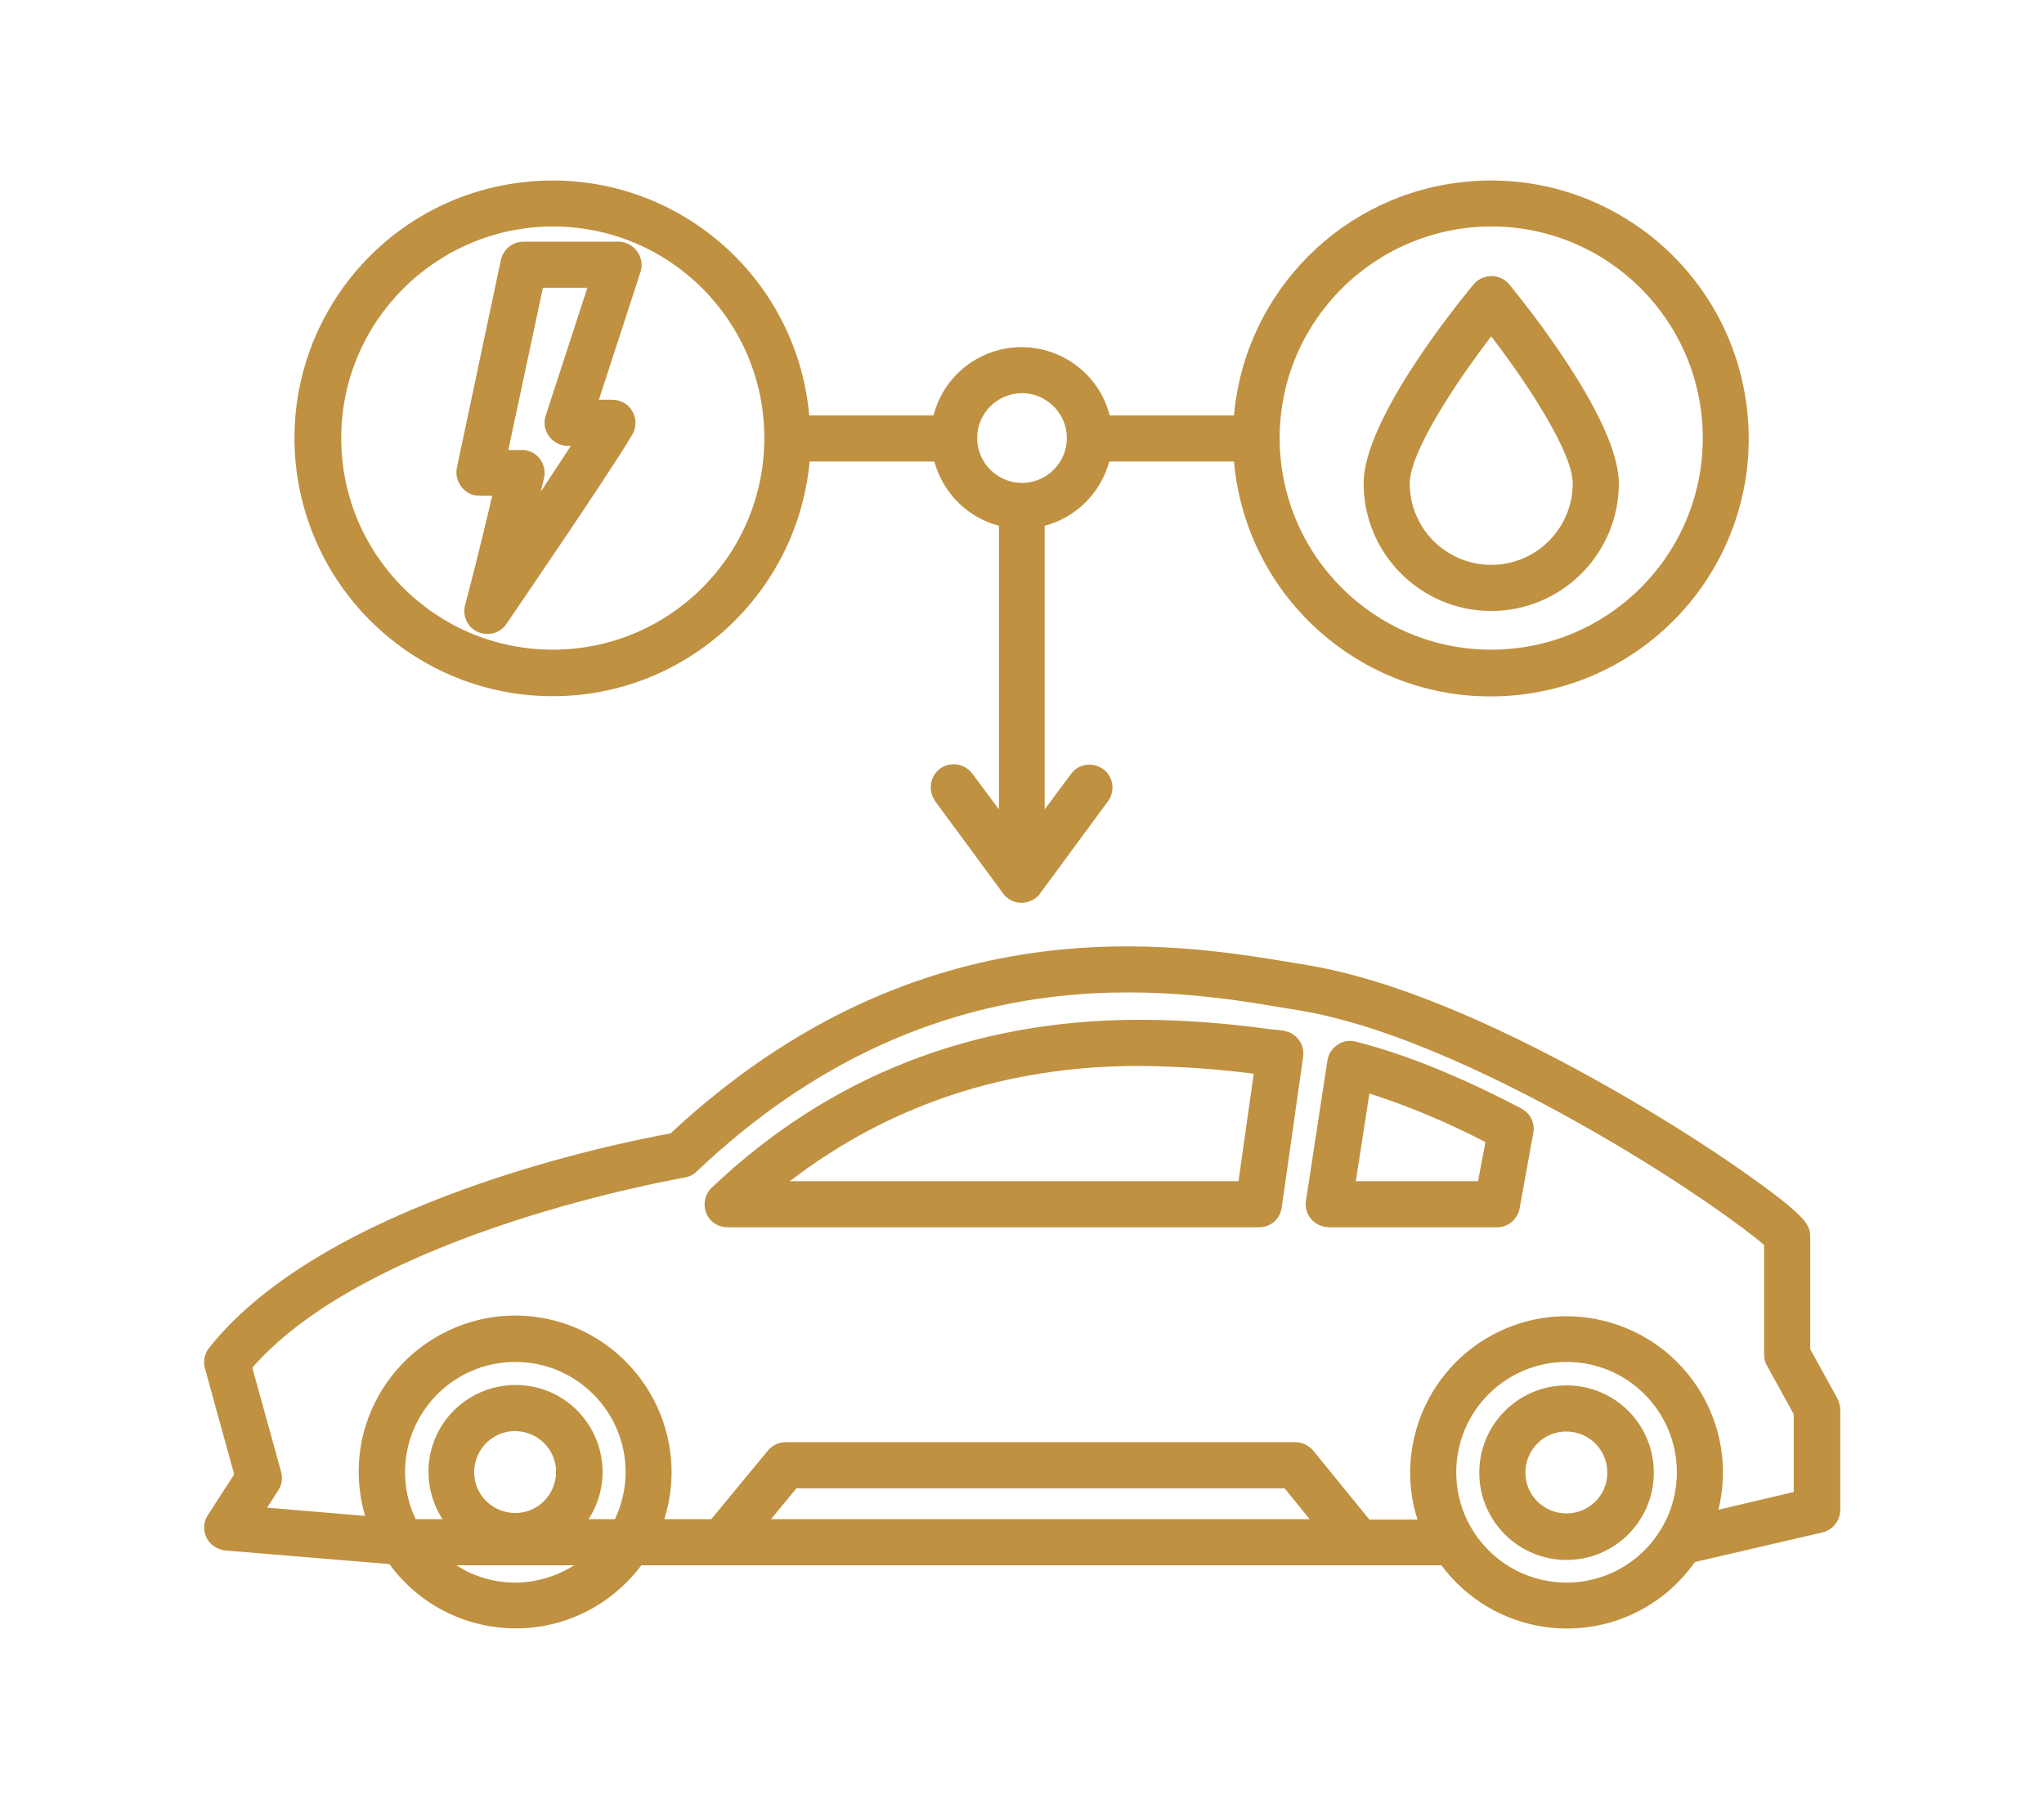
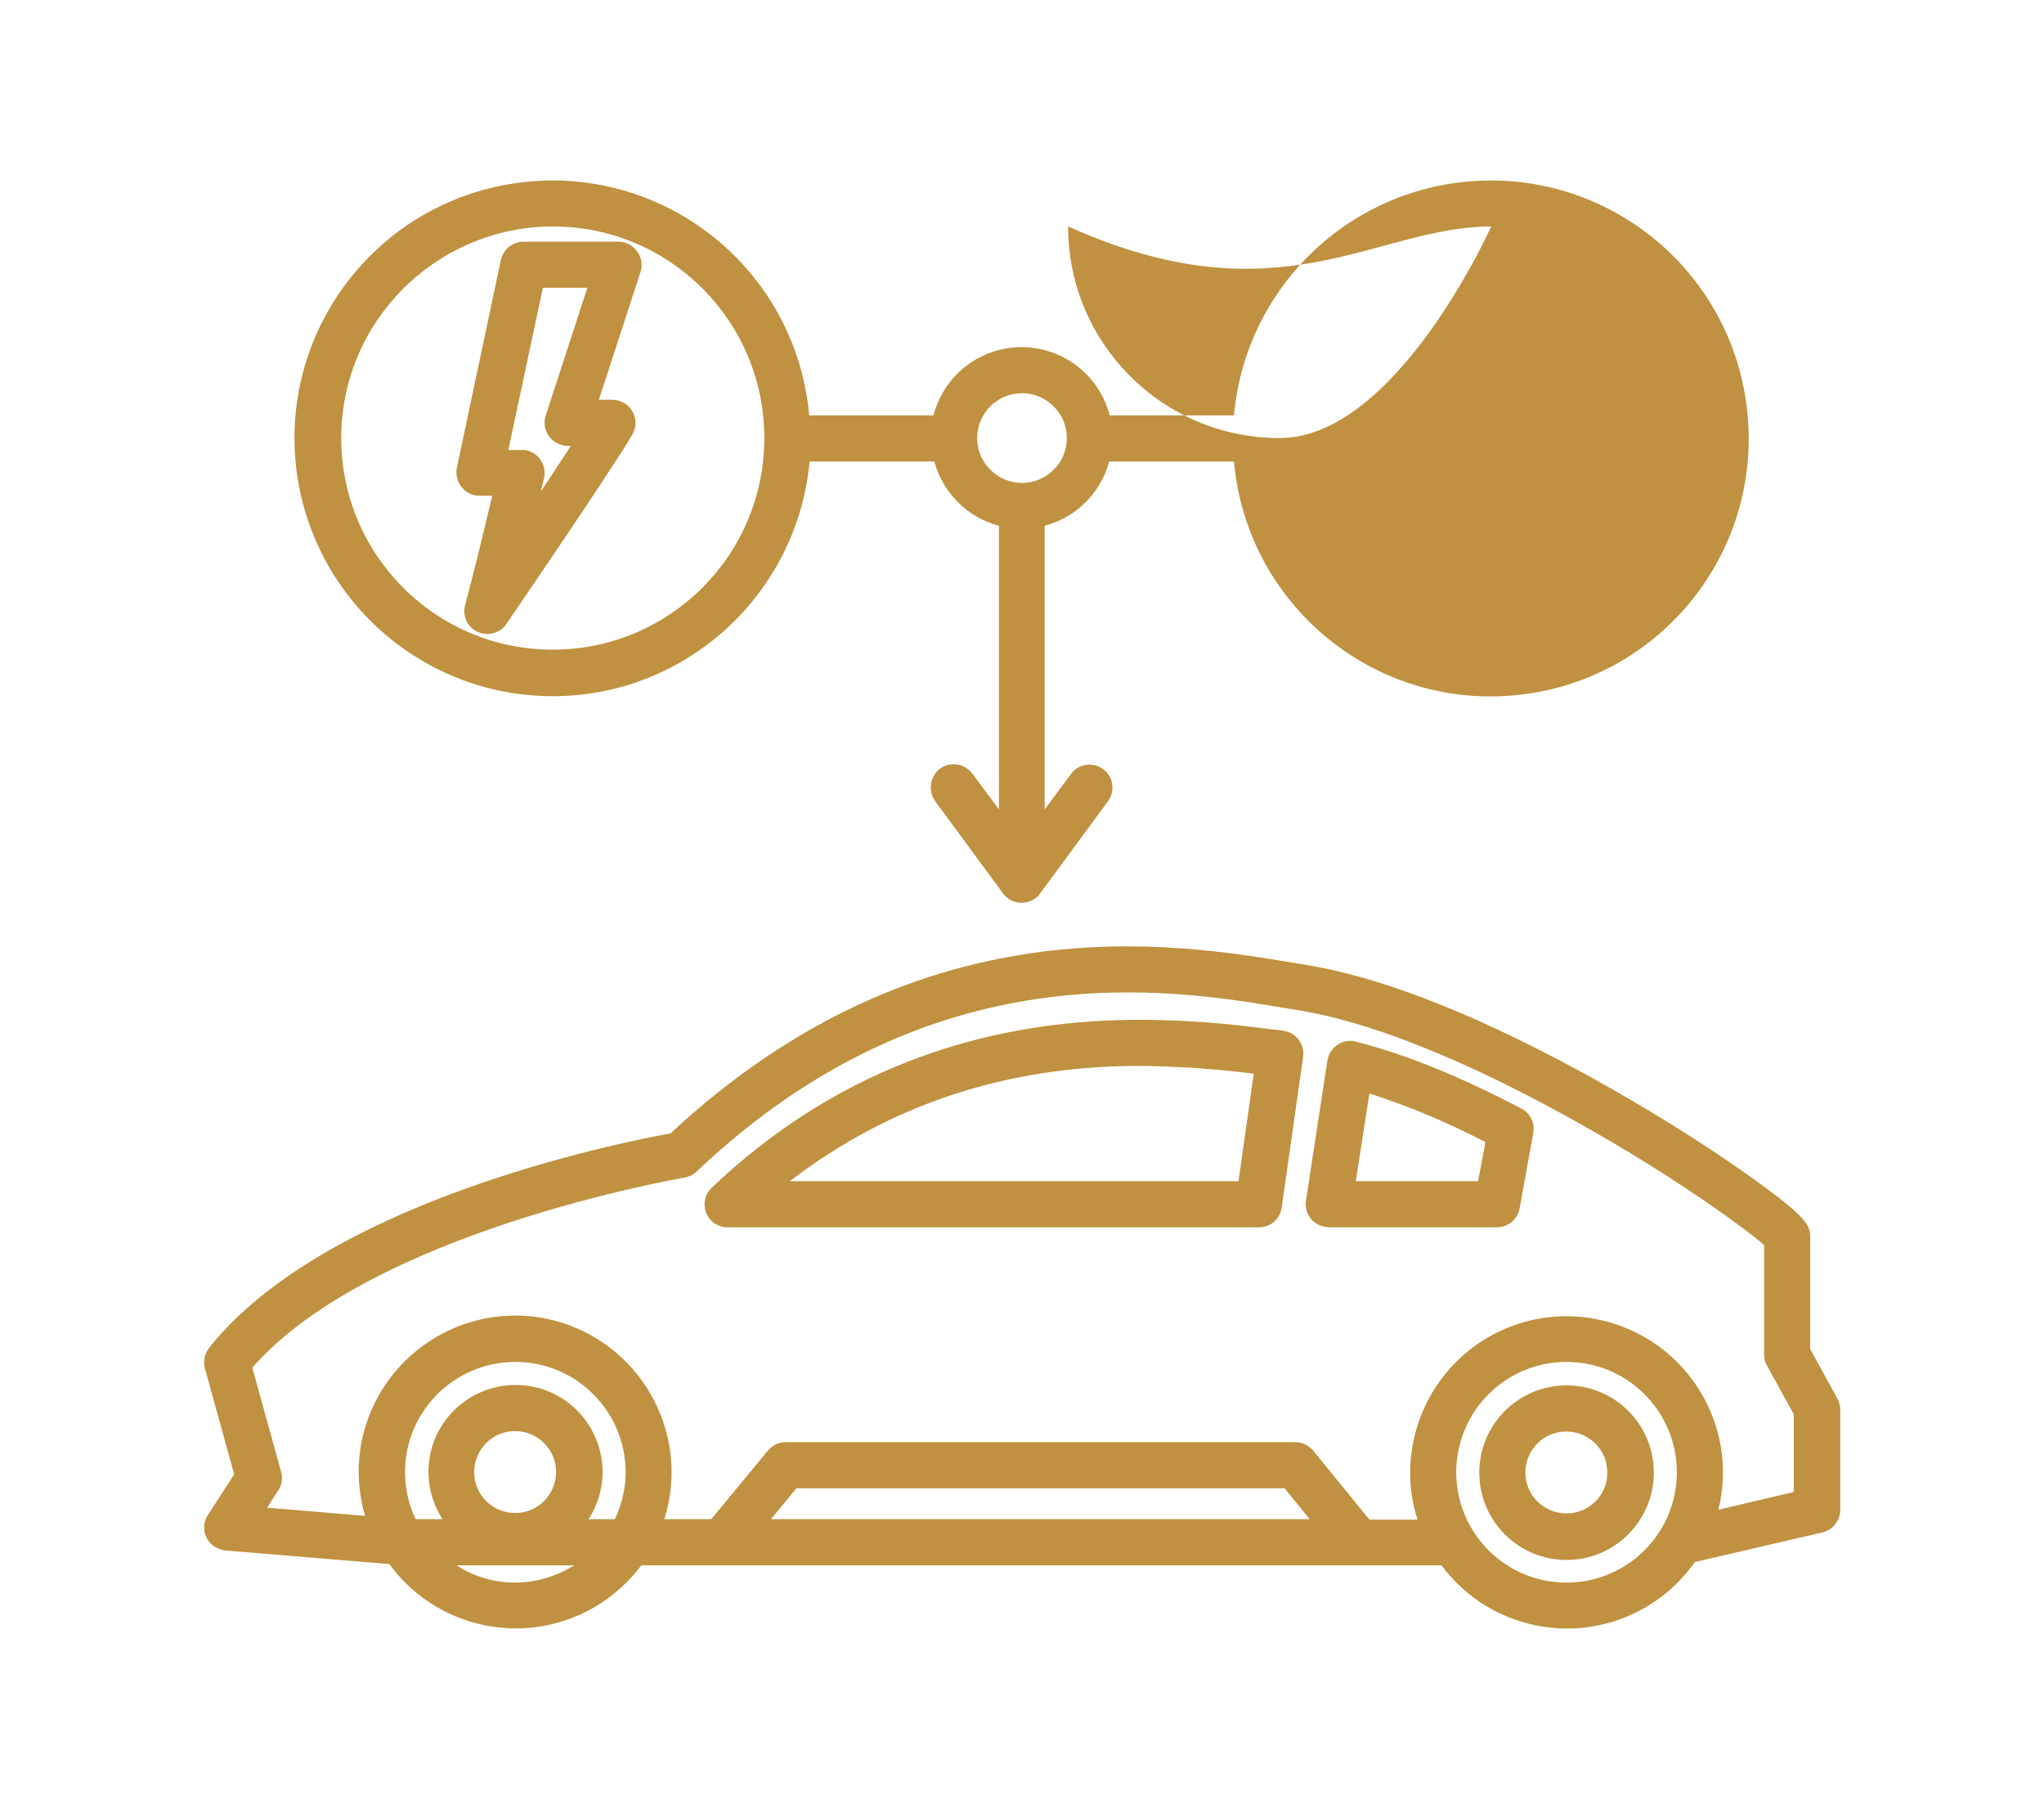
<svg xmlns="http://www.w3.org/2000/svg" version="1.1" id="Layer_1" x="0px" y="0px" viewBox="0 0 496.6 439.4" style="enable-background:new 0 0 496.6 439.4;" xml:space="preserve">
  <style type="text/css">
	.st0{fill:#BF9140;}
</style>
-   <path class="st0" d="M380.6,336.5c-11.7,0-21.2,9.5-21.2,21.2c0,11.7,9.5,21.2,21.2,21.2c11.7,0,21.2-9.5,21.2-21.2c0,0,0,0,0,0  C401.8,345.9,392.3,336.5,380.6,336.5z M380.6,367.6c-5.5,0-10-4.4-10-9.9c0-5.5,4.4-10,9.9-10c5.5,0,10,4.4,10,9.9c0,0,0,0,0,0  C390.6,363.1,386.1,367.6,380.6,367.6z M446.3,339.5l-6.5-11.8v-27.2c0-2.8-0.6-4.7-14-14.3c-8.5-6.1-19.1-12.9-29.7-19.1  c-21.4-12.5-52.4-28.4-78.6-32.7l-3-0.5c-29.5-4.9-90.8-15.2-151.6,41.4c-12.3,2.2-83.9,16.5-112.1,52.1c-1.1,1.4-1.5,3.3-1,5  l7.1,25.7l-6.4,9.9c-1.7,2.6-0.9,6.1,1.7,7.7c0.8,0.5,1.7,0.8,2.6,0.9l39.8,3.3c12.3,16.9,36,20.7,53,8.4c3.1-2.3,5.9-5,8.2-8.1  h194.4c12.5,16.8,36.2,20.4,53.1,7.9c3.3-2.4,6.1-5.4,8.5-8.7l31-7.2c2.5-0.6,4.3-2.9,4.3-5.5v-24.6  C447,341.3,446.8,340.4,446.3,339.5L446.3,339.5z M98.4,357.6c0-14.8,12-26.8,26.8-26.8s26.8,12,26.8,26.8c0,3.9-0.9,7.8-2.6,11.4  H143c2.2-3.4,3.4-7.4,3.4-11.4c0-11.7-9.4-21.2-21.1-21.2c-11.7,0-21.2,9.4-21.2,21.1c0,4.1,1.2,8.1,3.4,11.5H101  C99.3,365.5,98.4,361.6,98.4,357.6z M115.2,357.6c0-5.5,4.4-10,9.9-10c5.5,0,10,4.4,10,9.9c0,5.5-4.4,10-9.9,10c0,0,0,0,0,0  C119.7,367.5,115.2,363.1,115.2,357.6L115.2,357.6z M125.2,384.4c-5.1,0-10-1.4-14.3-4.2h28.6C135.2,382.9,130.2,384.4,125.2,384.4  L125.2,384.4z M187.3,369l6.2-7.5h118.6l6.1,7.5H187.3z M380.6,384.4c-14.8,0-26.8-12-26.8-26.8c0-14.8,12-26.8,26.8-26.8  c14.8,0,26.8,12,26.8,26.8C407.4,372.4,395.4,384.4,380.6,384.4L380.6,384.4z M435.8,362.4l-18.3,4.3c5-20.4-7.5-40.9-27.9-45.9  c-20.4-5-40.9,7.5-45.9,27.9c-0.7,2.9-1.1,6-1.1,9c0,3.9,0.6,7.7,1.8,11.4h-11.7l-13.6-16.7c-1.1-1.3-2.7-2.1-4.3-2.1H190.9  c-1.7,0-3.2,0.7-4.3,2L172.8,369h-11.4c6.3-20-4.8-41.3-24.8-47.7c-20-6.3-41.3,4.8-47.7,24.8c-2.3,7.2-2.3,14.9-0.2,22.1l-23.8-2  l2.7-4.2c0.9-1.3,1.1-3,0.7-4.5l-7-25.3c29-33.2,104.3-46,105.1-46.2c1.1-0.2,2.1-0.7,2.9-1.5c57.1-54.1,115.3-44.3,143.2-39.6  l3.1,0.5c23.6,3.9,52,18.2,71.7,29.5c21.3,12.2,37.1,23.8,41.3,27.5v26.6c0,0.9,0.2,1.9,0.7,2.7l6.5,11.8L435.8,362.4z M311.6,250.3  l-3.7-0.4c-10.3-1.4-20.7-2.2-31.1-2.2c-40.4,0-75.4,13.7-103.9,40.8c-2.2,2.1-2.3,5.7-0.2,7.9c1.1,1.1,2.5,1.7,4.1,1.7h129.1  c2.8,0,5.1-2,5.5-4.8l5.2-36.6c0.4-3.1-1.7-5.9-4.7-6.3C311.7,250.3,311.7,250.3,311.6,250.3L311.6,250.3z M300.9,286.9h-109  c24.2-18.6,52.7-28,84.9-28c9.3,0.1,18.6,0.7,27.8,1.9L300.9,286.9L300.9,286.9z M369.7,269.3c-15-7.9-28.5-13.3-40.3-16.3  c-3-0.8-6,1.1-6.8,4.1c0,0.2-0.1,0.3-0.1,0.5l-5.2,34c-0.5,3.1,1.6,5.9,4.7,6.4c0.3,0,0.6,0.1,0.8,0.1h40.9c2.7,0,5-1.9,5.5-4.6  l3.3-18.2C373,272.9,371.9,270.5,369.7,269.3L369.7,269.3z M359.1,286.9h-29.7l3.3-21.3c9.7,3.1,19.1,7.1,28.2,11.8L359.1,286.9  L359.1,286.9z M116.5,120.4h3.1c-1.5,6.3-3.7,15.6-6.6,26.6c-0.8,3,1,6.1,4,6.8c2.3,0.6,4.7-0.3,6-2.2c1-1.5,25-36.5,30.6-46  c1.6-2.7,0.7-6.1-1.9-7.7c-0.9-0.5-1.8-0.8-2.9-0.8h-3.3l10.1-31c1-2.9-0.7-6.1-3.6-7.1c-0.6-0.2-1.1-0.3-1.7-0.3h-23.1  c-2.6,0-4.9,1.8-5.5,4.4L111,113.6c-0.6,3,1.3,6,4.3,6.7C115.7,120.3,116.1,120.4,116.5,120.4L116.5,120.4z M131.9,69.9h10.8  l-10.1,31c-1,2.9,0.6,6.1,3.6,7.1c0.6,0.2,1.1,0.3,1.7,0.3h0.8c-2.2,3.3-4.7,7.2-7.3,11.1c0.3-1.4,0.6-2.5,0.8-3.4  c0.6-3-1.3-6-4.3-6.6c-0.4-0.1-0.8-0.1-1.2-0.1h-3.2L131.9,69.9L131.9,69.9z M134.3,169.1c32.4,0,59.4-24.8,62.4-57H227  c2.1,7.6,8,13.6,15.7,15.6v68.9l-6.4-8.6c-1.8-2.5-5.3-3.1-7.8-1.4c-2.5,1.8-3.1,5.3-1.4,7.8c0,0.1,0.1,0.1,0.1,0.2l16.5,22.4  c1.8,2.5,5.3,3,7.8,1.2c0.5-0.3,0.9-0.7,1.2-1.2l16.5-22.4c1.8-2.5,1.3-6-1.2-7.8s-6-1.3-7.8,1.2l0,0l-6.4,8.6v-68.9  c7.7-2,13.6-8,15.7-15.6h30.3c3.1,34.5,33.5,59.9,68,56.8c34.5-3.1,59.9-33.5,56.8-68c-3.1-34.5-33.5-59.9-68-56.8  c-30.2,2.7-54.1,26.6-56.8,56.8h-30.2c-3-11.8-15.1-18.9-26.9-15.9c-7.8,2-13.9,8.1-15.9,15.9h-30.2c-3.1-34.5-33.5-59.9-68-56.8  s-59.9,33.5-56.8,68C74.8,144.4,101.9,169.1,134.3,169.1L134.3,169.1z M362.3,55c28.4,0,51.4,23,51.4,51.4s-23,51.4-51.4,51.4  s-51.4-23-51.4-51.4C310.9,78.1,333.9,55.1,362.3,55z M248.3,95.5c6,0,10.9,4.9,10.9,10.9c0,6-4.9,10.9-10.9,10.9  c-6,0-10.9-4.9-10.9-10.9C237.4,100.4,242.3,95.5,248.3,95.5z M134.3,55c28.4,0,51.4,23,51.4,51.4s-23,51.4-51.4,51.4  s-51.4-23-51.4-51.4C82.9,78.1,105.9,55.1,134.3,55z M362.3,148.4c17.1,0,31-13.9,31-31c0-15.2-22.2-42.9-26.6-48.3  c-2-2.4-5.5-2.7-7.9-0.8c-0.3,0.2-0.5,0.5-0.8,0.8c-4.5,5.4-26.7,33-26.7,48.3C331.3,134.5,345.2,148.4,362.3,148.4z M362.3,81.7  c9,11.7,19.8,28.3,19.8,35.7c0,10.9-8.8,19.8-19.8,19.8c-10.9,0-19.8-8.8-19.8-19.8C342.5,110,353.3,93.4,362.3,81.7z" />
+   <path class="st0" d="M380.6,336.5c-11.7,0-21.2,9.5-21.2,21.2c0,11.7,9.5,21.2,21.2,21.2c11.7,0,21.2-9.5,21.2-21.2c0,0,0,0,0,0  C401.8,345.9,392.3,336.5,380.6,336.5z M380.6,367.6c-5.5,0-10-4.4-10-9.9c0-5.5,4.4-10,9.9-10c5.5,0,10,4.4,10,9.9c0,0,0,0,0,0  C390.6,363.1,386.1,367.6,380.6,367.6z M446.3,339.5l-6.5-11.8v-27.2c0-2.8-0.6-4.7-14-14.3c-8.5-6.1-19.1-12.9-29.7-19.1  c-21.4-12.5-52.4-28.4-78.6-32.7l-3-0.5c-29.5-4.9-90.8-15.2-151.6,41.4c-12.3,2.2-83.9,16.5-112.1,52.1c-1.1,1.4-1.5,3.3-1,5  l7.1,25.7l-6.4,9.9c-1.7,2.6-0.9,6.1,1.7,7.7c0.8,0.5,1.7,0.8,2.6,0.9l39.8,3.3c12.3,16.9,36,20.7,53,8.4c3.1-2.3,5.9-5,8.2-8.1  h194.4c12.5,16.8,36.2,20.4,53.1,7.9c3.3-2.4,6.1-5.4,8.5-8.7l31-7.2c2.5-0.6,4.3-2.9,4.3-5.5v-24.6  C447,341.3,446.8,340.4,446.3,339.5L446.3,339.5z M98.4,357.6c0-14.8,12-26.8,26.8-26.8s26.8,12,26.8,26.8c0,3.9-0.9,7.8-2.6,11.4  H143c2.2-3.4,3.4-7.4,3.4-11.4c0-11.7-9.4-21.2-21.1-21.2c-11.7,0-21.2,9.4-21.2,21.1c0,4.1,1.2,8.1,3.4,11.5H101  C99.3,365.5,98.4,361.6,98.4,357.6z M115.2,357.6c0-5.5,4.4-10,9.9-10c5.5,0,10,4.4,10,9.9c0,5.5-4.4,10-9.9,10c0,0,0,0,0,0  C119.7,367.5,115.2,363.1,115.2,357.6L115.2,357.6z M125.2,384.4c-5.1,0-10-1.4-14.3-4.2h28.6C135.2,382.9,130.2,384.4,125.2,384.4  L125.2,384.4z M187.3,369l6.2-7.5h118.6l6.1,7.5H187.3z M380.6,384.4c-14.8,0-26.8-12-26.8-26.8c0-14.8,12-26.8,26.8-26.8  c14.8,0,26.8,12,26.8,26.8C407.4,372.4,395.4,384.4,380.6,384.4L380.6,384.4z M435.8,362.4l-18.3,4.3c5-20.4-7.5-40.9-27.9-45.9  c-20.4-5-40.9,7.5-45.9,27.9c-0.7,2.9-1.1,6-1.1,9c0,3.9,0.6,7.7,1.8,11.4h-11.7l-13.6-16.7c-1.1-1.3-2.7-2.1-4.3-2.1H190.9  c-1.7,0-3.2,0.7-4.3,2L172.8,369h-11.4c6.3-20-4.8-41.3-24.8-47.7c-20-6.3-41.3,4.8-47.7,24.8c-2.3,7.2-2.3,14.9-0.2,22.1l-23.8-2  l2.7-4.2c0.9-1.3,1.1-3,0.7-4.5l-7-25.3c29-33.2,104.3-46,105.1-46.2c1.1-0.2,2.1-0.7,2.9-1.5c57.1-54.1,115.3-44.3,143.2-39.6  l3.1,0.5c23.6,3.9,52,18.2,71.7,29.5c21.3,12.2,37.1,23.8,41.3,27.5v26.6c0,0.9,0.2,1.9,0.7,2.7l6.5,11.8L435.8,362.4z M311.6,250.3  l-3.7-0.4c-10.3-1.4-20.7-2.2-31.1-2.2c-40.4,0-75.4,13.7-103.9,40.8c-2.2,2.1-2.3,5.7-0.2,7.9c1.1,1.1,2.5,1.7,4.1,1.7h129.1  c2.8,0,5.1-2,5.5-4.8l5.2-36.6c0.4-3.1-1.7-5.9-4.7-6.3C311.7,250.3,311.7,250.3,311.6,250.3L311.6,250.3z M300.9,286.9h-109  c24.2-18.6,52.7-28,84.9-28c9.3,0.1,18.6,0.7,27.8,1.9L300.9,286.9L300.9,286.9z M369.7,269.3c-15-7.9-28.5-13.3-40.3-16.3  c-3-0.8-6,1.1-6.8,4.1c0,0.2-0.1,0.3-0.1,0.5l-5.2,34c-0.5,3.1,1.6,5.9,4.7,6.4c0.3,0,0.6,0.1,0.8,0.1h40.9c2.7,0,5-1.9,5.5-4.6  l3.3-18.2C373,272.9,371.9,270.5,369.7,269.3L369.7,269.3z M359.1,286.9h-29.7l3.3-21.3c9.7,3.1,19.1,7.1,28.2,11.8L359.1,286.9  L359.1,286.9z M116.5,120.4h3.1c-1.5,6.3-3.7,15.6-6.6,26.6c-0.8,3,1,6.1,4,6.8c2.3,0.6,4.7-0.3,6-2.2c1-1.5,25-36.5,30.6-46  c1.6-2.7,0.7-6.1-1.9-7.7c-0.9-0.5-1.8-0.8-2.9-0.8h-3.3l10.1-31c1-2.9-0.7-6.1-3.6-7.1c-0.6-0.2-1.1-0.3-1.7-0.3h-23.1  c-2.6,0-4.9,1.8-5.5,4.4L111,113.6c-0.6,3,1.3,6,4.3,6.7C115.7,120.3,116.1,120.4,116.5,120.4L116.5,120.4z M131.9,69.9h10.8  l-10.1,31c-1,2.9,0.6,6.1,3.6,7.1c0.6,0.2,1.1,0.3,1.7,0.3h0.8c-2.2,3.3-4.7,7.2-7.3,11.1c0.3-1.4,0.6-2.5,0.8-3.4  c0.6-3-1.3-6-4.3-6.6c-0.4-0.1-0.8-0.1-1.2-0.1h-3.2L131.9,69.9L131.9,69.9z M134.3,169.1c32.4,0,59.4-24.8,62.4-57H227  c2.1,7.6,8,13.6,15.7,15.6v68.9l-6.4-8.6c-1.8-2.5-5.3-3.1-7.8-1.4c-2.5,1.8-3.1,5.3-1.4,7.8c0,0.1,0.1,0.1,0.1,0.2l16.5,22.4  c1.8,2.5,5.3,3,7.8,1.2c0.5-0.3,0.9-0.7,1.2-1.2l16.5-22.4c1.8-2.5,1.3-6-1.2-7.8s-6-1.3-7.8,1.2l0,0l-6.4,8.6v-68.9  c7.7-2,13.6-8,15.7-15.6h30.3c3.1,34.5,33.5,59.9,68,56.8c34.5-3.1,59.9-33.5,56.8-68c-3.1-34.5-33.5-59.9-68-56.8  c-30.2,2.7-54.1,26.6-56.8,56.8h-30.2c-3-11.8-15.1-18.9-26.9-15.9c-7.8,2-13.9,8.1-15.9,15.9h-30.2c-3.1-34.5-33.5-59.9-68-56.8  s-59.9,33.5-56.8,68C74.8,144.4,101.9,169.1,134.3,169.1L134.3,169.1z M362.3,55s-23,51.4-51.4,51.4  s-51.4-23-51.4-51.4C310.9,78.1,333.9,55.1,362.3,55z M248.3,95.5c6,0,10.9,4.9,10.9,10.9c0,6-4.9,10.9-10.9,10.9  c-6,0-10.9-4.9-10.9-10.9C237.4,100.4,242.3,95.5,248.3,95.5z M134.3,55c28.4,0,51.4,23,51.4,51.4s-23,51.4-51.4,51.4  s-51.4-23-51.4-51.4C82.9,78.1,105.9,55.1,134.3,55z M362.3,148.4c17.1,0,31-13.9,31-31c0-15.2-22.2-42.9-26.6-48.3  c-2-2.4-5.5-2.7-7.9-0.8c-0.3,0.2-0.5,0.5-0.8,0.8c-4.5,5.4-26.7,33-26.7,48.3C331.3,134.5,345.2,148.4,362.3,148.4z M362.3,81.7  c9,11.7,19.8,28.3,19.8,35.7c0,10.9-8.8,19.8-19.8,19.8c-10.9,0-19.8-8.8-19.8-19.8C342.5,110,353.3,93.4,362.3,81.7z" />
</svg>